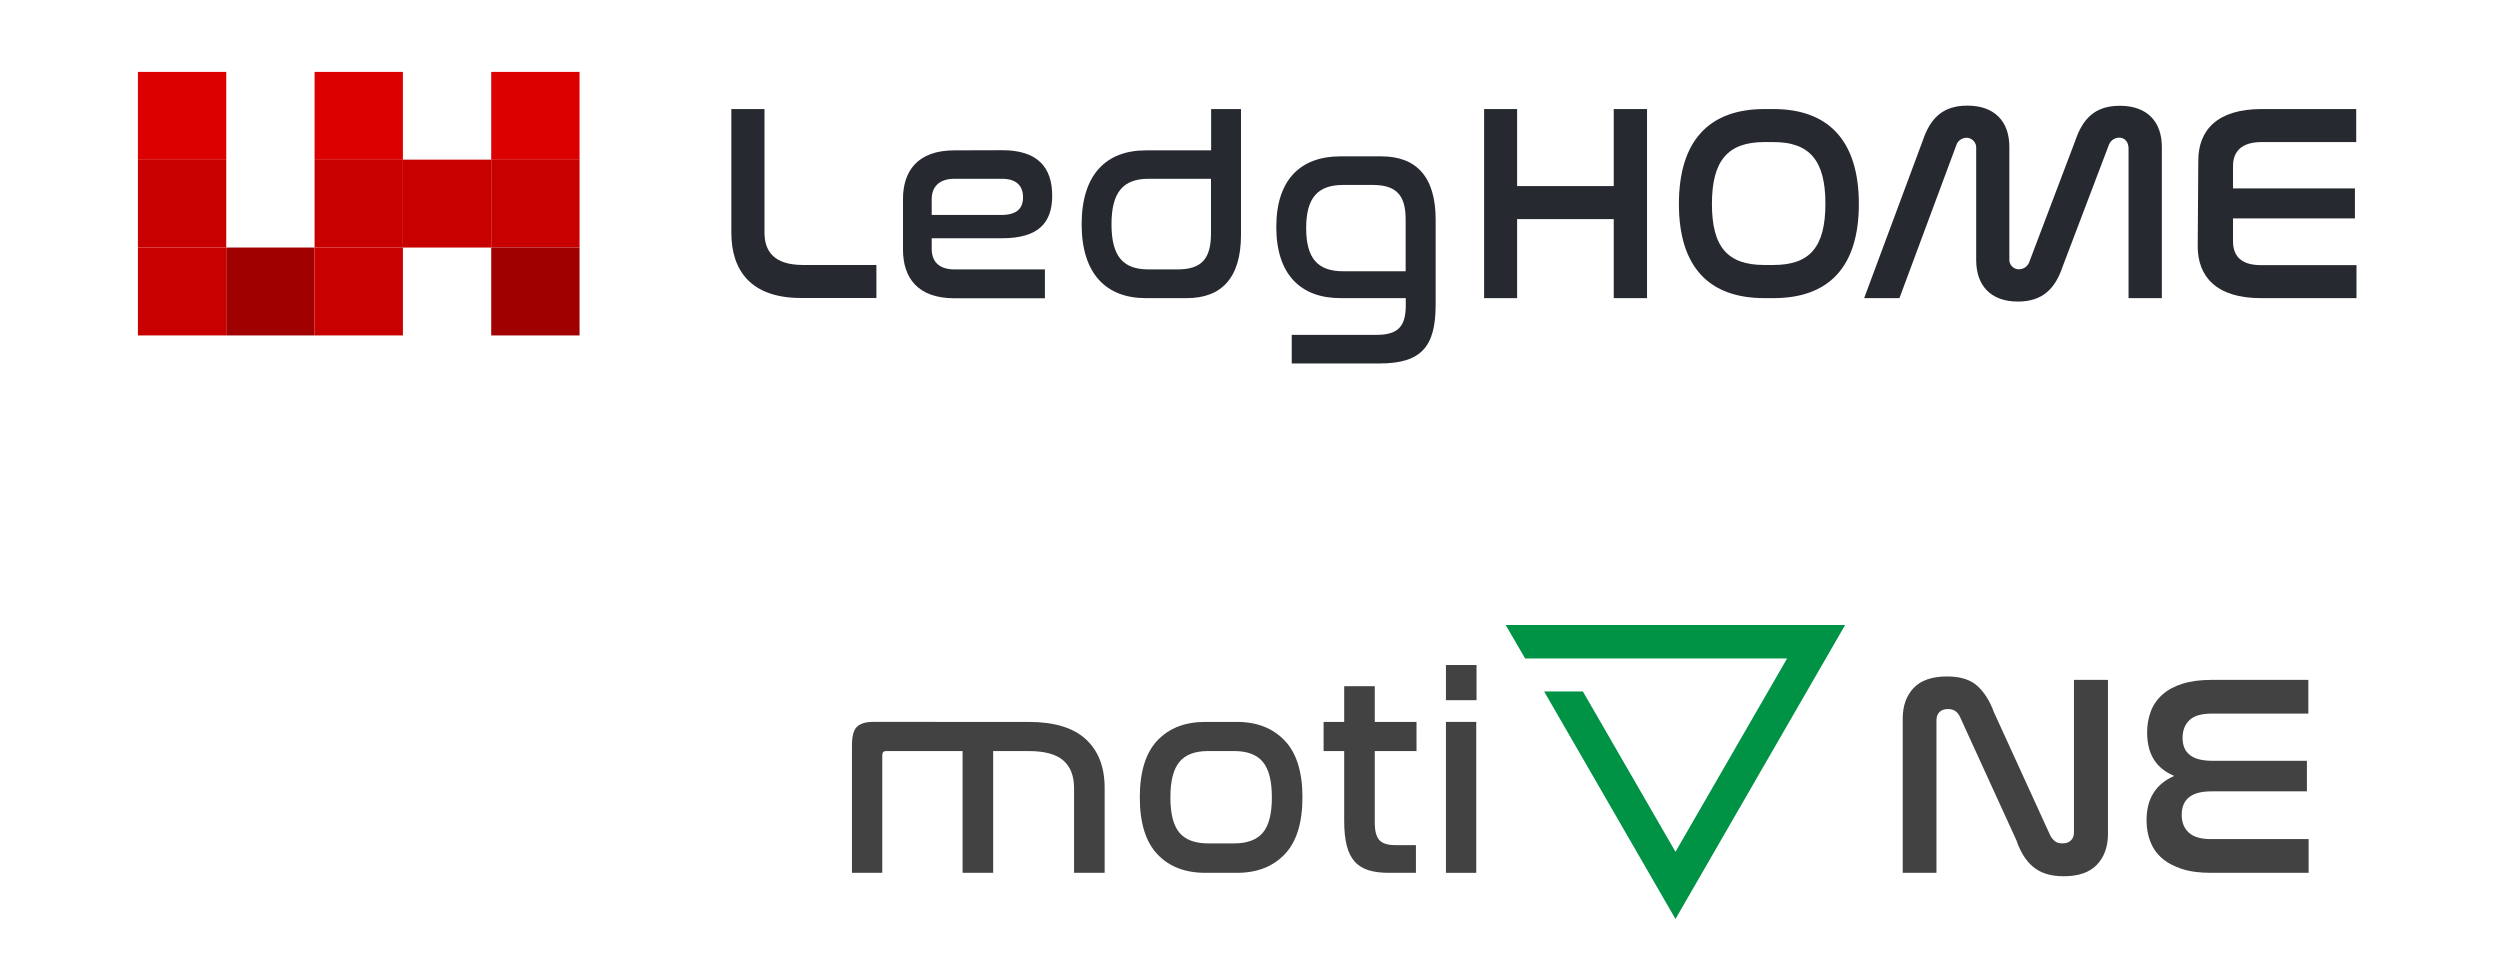
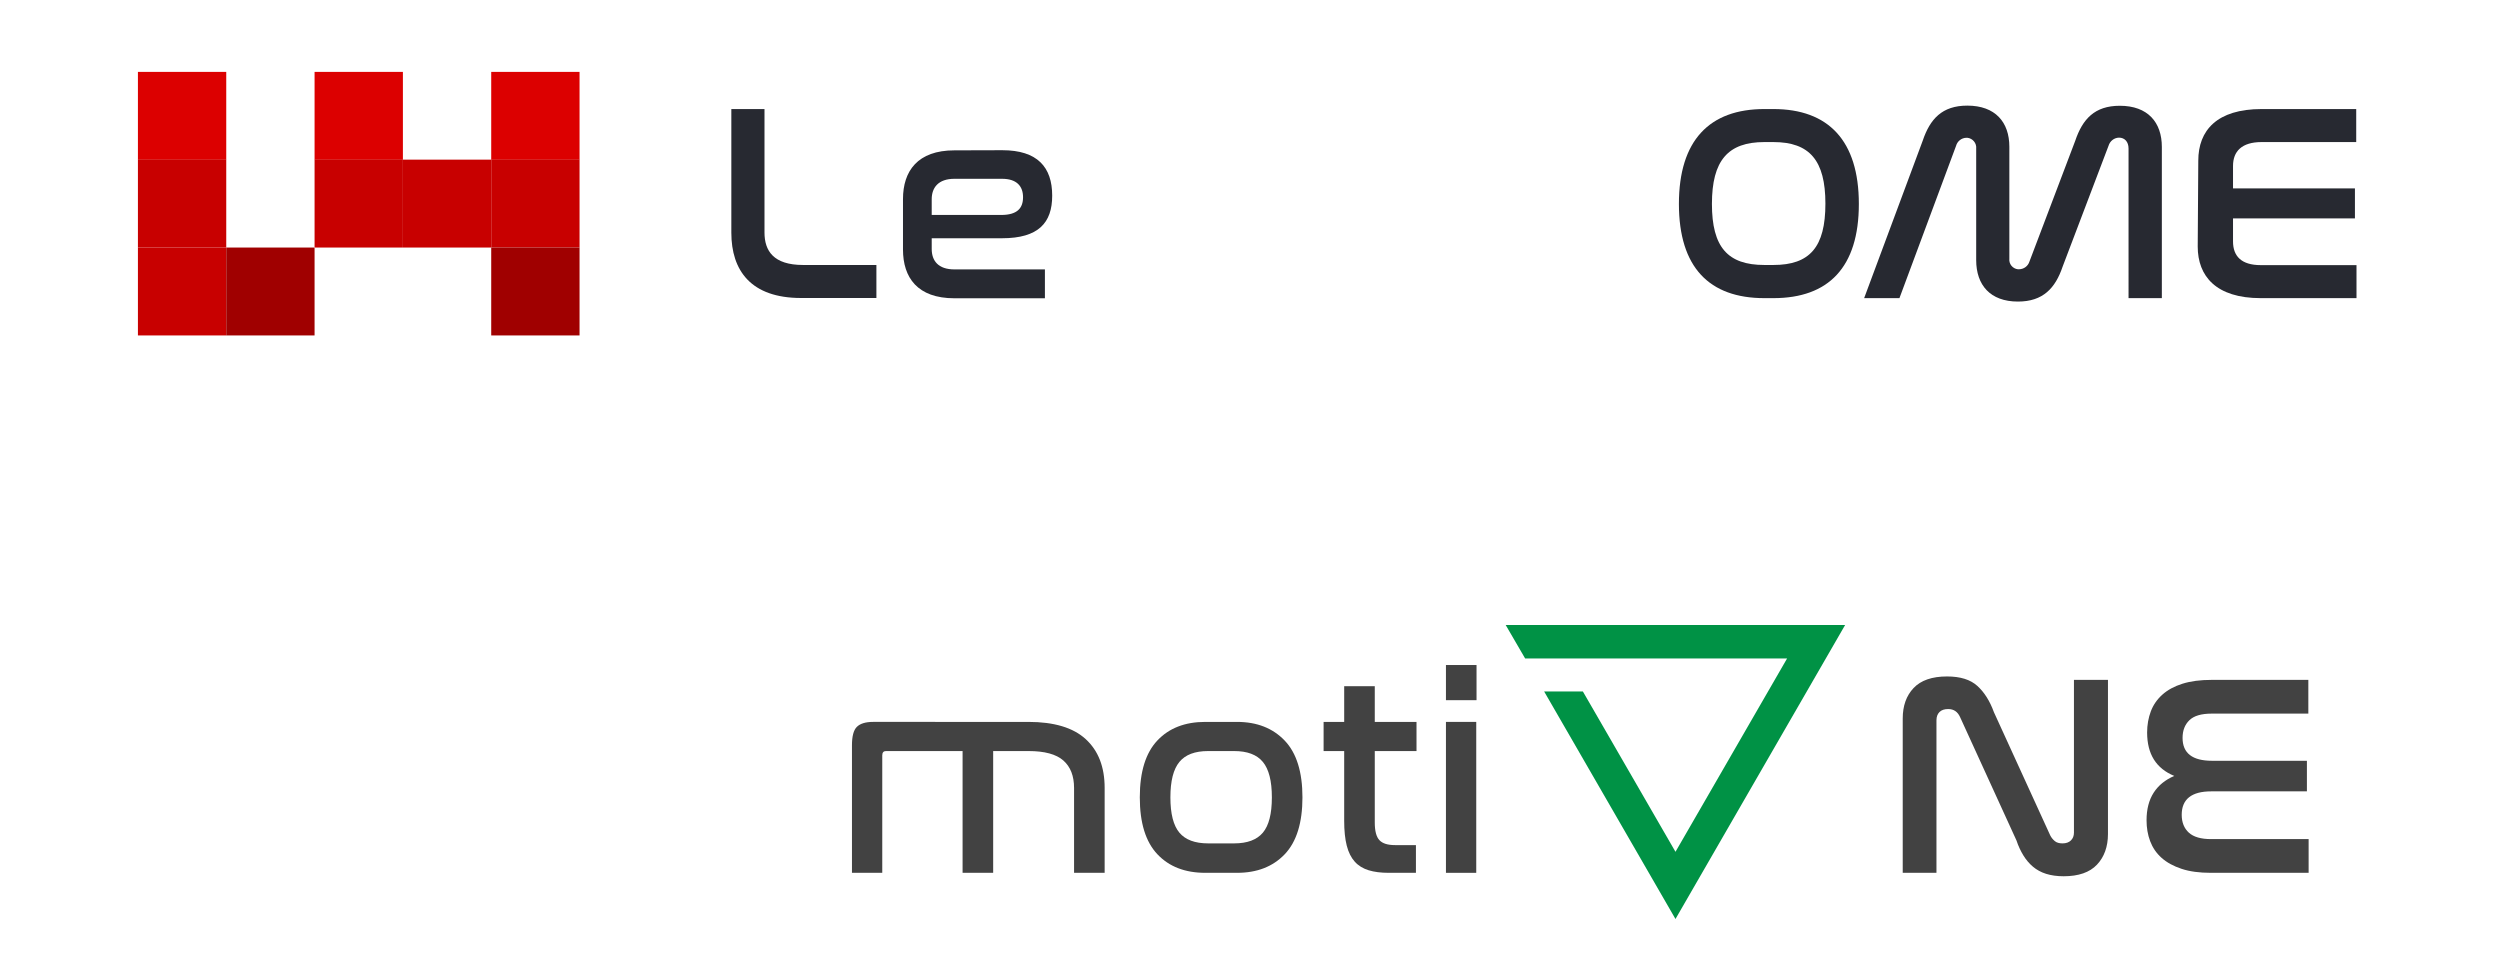
<svg xmlns="http://www.w3.org/2000/svg" version="1.1" id="レイヤー_1" x="0px" y="0px" viewBox="0 0 1749.2 669.1" style="enable-background:new 0 0 1749.2 669.1;" xml:space="preserve">
  <style type="text/css">
	.st0{fill:none;}
	.st1{fill:#272931;}
	.st2{fill:#DC0000;}
	.st3{fill:#C80000;}
	.st4{fill:#A00000;}
	.st5{fill:#424242;}
	.st6{fill:#009245;}
</style>
  <g id="レイヤー_2_00000017513212102563926970000005875956607847545271_">
    <g id="レイヤー_1-2">
      <g id="レイヤー_3-6">
        <rect id="長方形_315-4" y="-25.9" class="st0" width="1749.2" height="353.8" />
      </g>
      <g id="LedgHOME_TYPE">
        <g id="グループ_103-4">
          <path id="パス_176-4" class="st1" d="M534.9,76.3v86.4c0,12.8,6.3,22.7,27,22.7h51.3v23.1h-52.7c-35.1,0-48.8-19.2-48.8-45.7      V76.3H534.9z" />
          <path id="パス_177-4" class="st1" d="M701.3,105.1c24.5,0,34.9,11.8,34.9,31.8c0,19-9.6,29.8-35.1,29.8h-49.2v7.5      c0,8.2,4.5,14.3,15.9,14.3h63.3v20.2h-63.3c-25.9,0-36-14.5-36-34.1v-35.3c0-19.6,10.2-34.1,36-34.1L701.3,105.1z M651.9,150.4      h48.6c11.2,0,15.3-4.7,15.3-12.4c0-7.8-4.5-12.9-14.7-12.9h-33.3c-11.4,0-15.9,6.3-15.9,14.3V150.4z" />
-           <path id="パス_178-4" class="st1" d="M868.3,76.3v88c0,29.8-13.3,44.3-38,44.3h-28.6c-27.6,0-44.9-16.9-44.9-51.7      s17.2-51.7,44.9-51.7h45.7V76.3H868.3z M847.3,163.3v-38.2h-43.7c-17.8,0-25.9,9.4-25.9,31.8s8,31.6,25.9,31.6h20.6      C840.8,188.4,847.3,181,847.3,163.3L847.3,163.3z" />
-           <path id="パス_179-4" class="st1" d="M966.5,109.4c24.7,0,38,14.5,38,44.3v59.6c0,29.4-10.2,41-39.2,41h-61.5v-20h59.2      c15.5,0,20.6-6.1,20.6-21v-4.7h-45.7c-27.6,0-44.9-16.3-44.9-49.8c0-33.3,17.2-49.4,44.9-49.4L966.5,109.4z M939.8,189.8h43.7      v-36.3c0-16.9-6.5-24.1-23.1-24.1h-20.6c-17.8,0-25.9,9-25.9,30.2S922,189.8,939.8,189.8L939.8,189.8z" />
-           <path id="パス_180-4" class="st1" d="M1061.5,76.3v53.9h67.6V76.3h23.3v132.3h-23.3v-55.3h-67.6v55.3h-23.1V76.3H1061.5z" />
          <path id="パス_181-4" class="st1" d="M1240.8,76.3c38.4,0,59.8,22,59.8,66.4c0,44.3-21.2,65.9-59.8,65.9h-6.3      c-38.6,0-59.8-21.6-59.8-65.9c0-44.5,21.4-66.4,59.8-66.4L1240.8,76.3z M1234.5,99.4c-25.5,0-36.7,12.9-36.7,43.3      c0,30.2,11,42.7,36.7,42.7h6.3c25.5,0,36.4-12.5,36.4-42.9c0-30.2-11-43.1-36.4-43.1H1234.5z" />
          <path id="パス_182-4" class="st1" d="M1329,208.6h-24.7l41-110.2c5.1-15.1,13.5-24.5,31.2-24.5c19.6,0,29.4,11.6,29.4,28.8      V181c-0.4,3.7,2.3,7,6,7.4c0,0,0,0,0,0c0.2,0,0.5,0,0.7,0c3.4,0,6.4-2.2,7.4-5.5l32-84.4c5.1-15.1,13.5-24.5,31.2-24.5      c19.6,0,29.4,11.6,29.4,28.8v105.8h-23.3V103.9c0-4.7-2.7-7.6-6.7-7.6c-3.4,0.1-6.3,2.4-7.3,5.7l-32.1,84.5      c-5.1,15.1-13.7,24.5-31.3,24.5c-19.4,0-29.2-11.6-29.2-29v-78c0.4-3.8-2.4-7.2-6.2-7.6c0,0,0,0,0,0c-0.2,0-0.5,0-0.7,0      c-3.4,0.1-6.3,2.4-7.2,5.7L1329,208.6z" />
          <path id="パス_183-4" class="st1" d="M1538.1,112.4c0-21.2,13.1-36.1,44.3-36.1h66.2v23.1h-66.2c-13.9,0-20,6.5-20,16.7v15.7      h85.3v21h-85.3v16.1c0,10.4,5.9,16.6,19.4,16.6h67v23.1h-67c-31.4,0-44.1-15.5-44.1-36.1L1538.1,112.4z" />
        </g>
      </g>
      <g id="LedgHOME_MK-2">
        <rect id="長方形_479-2" x="96.5" y="50.3" class="st2" width="61.8" height="61.5" />
        <rect id="長方形_480-2" x="96.5" y="111.7" class="st3" width="61.8" height="61.5" />
        <rect id="長方形_481-2" x="96.5" y="173.2" class="st3" width="61.8" height="61.5" />
        <rect id="長方形_482-2" x="158.3" y="173.2" class="st4" width="61.8" height="61.5" />
        <rect id="長方形_483-2" x="220.1" y="50.3" class="st2" width="61.8" height="61.5" />
        <rect id="長方形_484-2" x="220.1" y="111.7" class="st3" width="61.8" height="61.5" />
-         <rect id="長方形_485-2" x="220.1" y="173.2" class="st3" width="61.8" height="61.5" />
        <rect id="長方形_486-2" x="281.9" y="111.7" class="st3" width="61.8" height="61.5" />
        <rect id="長方形_487-2" x="343.7" y="50.3" class="st2" width="61.8" height="61.5" />
        <rect id="長方形_488-2" x="343.7" y="111.7" class="st3" width="61.8" height="61.5" />
        <rect id="長方形_489-2" x="343.7" y="173.2" class="st4" width="61.8" height="61.5" />
      </g>
    </g>
  </g>
  <g id="motiOne-logo-id-en">
    <g>
      <path class="st5" d="M719.5,505.1c18,0,31.4,4,40.2,12.1c8.8,8.1,13.2,19.4,13.2,34.1v59.4h-21.4v-59.4c0-8.4-2.5-14.8-7.5-19.2    c-5-4.4-13.1-6.6-24.3-6.6h-24.8v85.2h-21.4v-85.2h-53.6c-1.7,0-2.6,1-2.6,3v82.2h-21.2v-89.2c0-6.3,1.1-10.6,3.4-12.9    c2.3-2.3,6.1-3.5,11.4-3.5H719.5z" />
      <path class="st5" d="M865.5,505.1c14,0,25.1,4.4,33.4,13.1c8.3,8.7,12.4,22,12.4,39.7s-4.1,31.1-12.4,39.8    c-8.3,8.7-19.4,13-33.4,13h-22.2c-14.1,0-25.3-4.3-33.5-13c-8.2-8.7-12.3-21.9-12.3-39.8s4.1-31.1,12.3-39.8    c8.2-8.7,19.4-13,33.5-13H865.5z M845.3,525.5c-9.2,0-15.9,2.5-20.1,7.6c-4.2,5.1-6.3,13.3-6.3,24.8c0,11.5,2.1,19.7,6.3,24.7    c4.2,5,10.9,7.5,20.1,7.5h18.2c9.2,0,15.9-2.5,20.1-7.5s6.3-13.2,6.3-24.7c0-11.5-2.1-19.7-6.3-24.8s-10.9-7.6-20.1-7.6H845.3z" />
      <path class="st5" d="M940.5,505.1v-25h21.4v25h29.2v20.4h-29.2v50c0,6,1.1,10.1,3.3,12.4c2.2,2.3,5.8,3.4,10.9,3.4h14.6v19.4h-19    c-5.5,0-10.2-0.6-14.1-1.8c-3.9-1.2-7.2-3.2-9.7-6c-2.5-2.8-4.4-6.5-5.6-11.2s-1.8-10.5-1.8-17.4v-48.8h-14.4v-20.4L940.5,505.1    L940.5,505.1z" />
      <path class="st5" d="M1033.1,465.3v24.6h-21.4v-24.6H1033.1z M1032.9,505.1v105.6h-21.2V505.1H1032.9z" />
      <path class="st5" d="M1354.9,610.7h-23.6v-108c0-8.8,2.5-15.9,7.6-21.3s12.9-8.1,23.4-8.1c9.3,0,16.4,2.2,21.3,6.7    s8.7,10.6,11.5,18.3l39.4,86.2c0.8,1.6,1.9,2.9,3.2,4c1.3,1.1,3.1,1.6,5.4,1.6c2.5,0,4.5-0.7,5.9-2.1c1.4-1.4,2.1-3.2,2.1-5.5    V475.7h23.8v107.8c0,8.9-2.6,16.1-7.7,21.5c-5.1,5.4-12.9,8.1-23.3,8.1c-4.7,0-8.8-0.6-12.3-1.7c-3.5-1.1-6.6-2.8-9.2-5    c-2.6-2.2-4.8-4.8-6.7-7.9s-3.5-6.5-4.8-10.4l-39.4-86.2c-1.7-3.9-4.5-5.8-8.4-5.8c-2.7,0-4.7,0.7-6.1,2.1    c-1.4,1.4-2.1,3.3-2.1,5.7V610.7L1354.9,610.7z" />
      <path class="st5" d="M1615.1,475.7v23.6h-67.6c-7.2,0-12.4,1.5-15.6,4.6s-4.8,7.2-4.8,12.4c0,10.7,6.9,16,20.6,16h66.4v21.4h-67    c-13.7,0-20.6,5.5-20.6,16.4c0,5.3,1.7,9.5,5,12.5c3.3,3,8.5,4.5,15.4,4.5h68.4v23.6h-68.4c-8,0-14.8-0.9-20.5-2.8    c-5.7-1.9-10.3-4.4-14-7.7c-3.7-3.3-6.3-7.2-8-11.7c-1.7-4.5-2.5-9.4-2.5-14.6c0-7.7,1.7-14.2,5-19.3c3.3-5.1,8.1-9,14.4-11.7    c-12.7-5.2-19-15.3-19-30.4c0-5.3,0.9-10.3,2.6-14.8c1.7-4.5,4.4-8.4,8.1-11.7c3.7-3.3,8.3-5.8,14-7.6c5.7-1.8,12.5-2.7,20.5-2.7    H1615.1L1615.1,475.7z" />
    </g>
    <polygon class="st6" points="1053.5,437.3 1067.1,460.7 1094.2,460.7 1094.2,460.7 1250.4,460.7 1172.3,596 1107.5,483.8    1080.4,483.8 1172.3,643 1291,437.3  " />
  </g>
</svg>